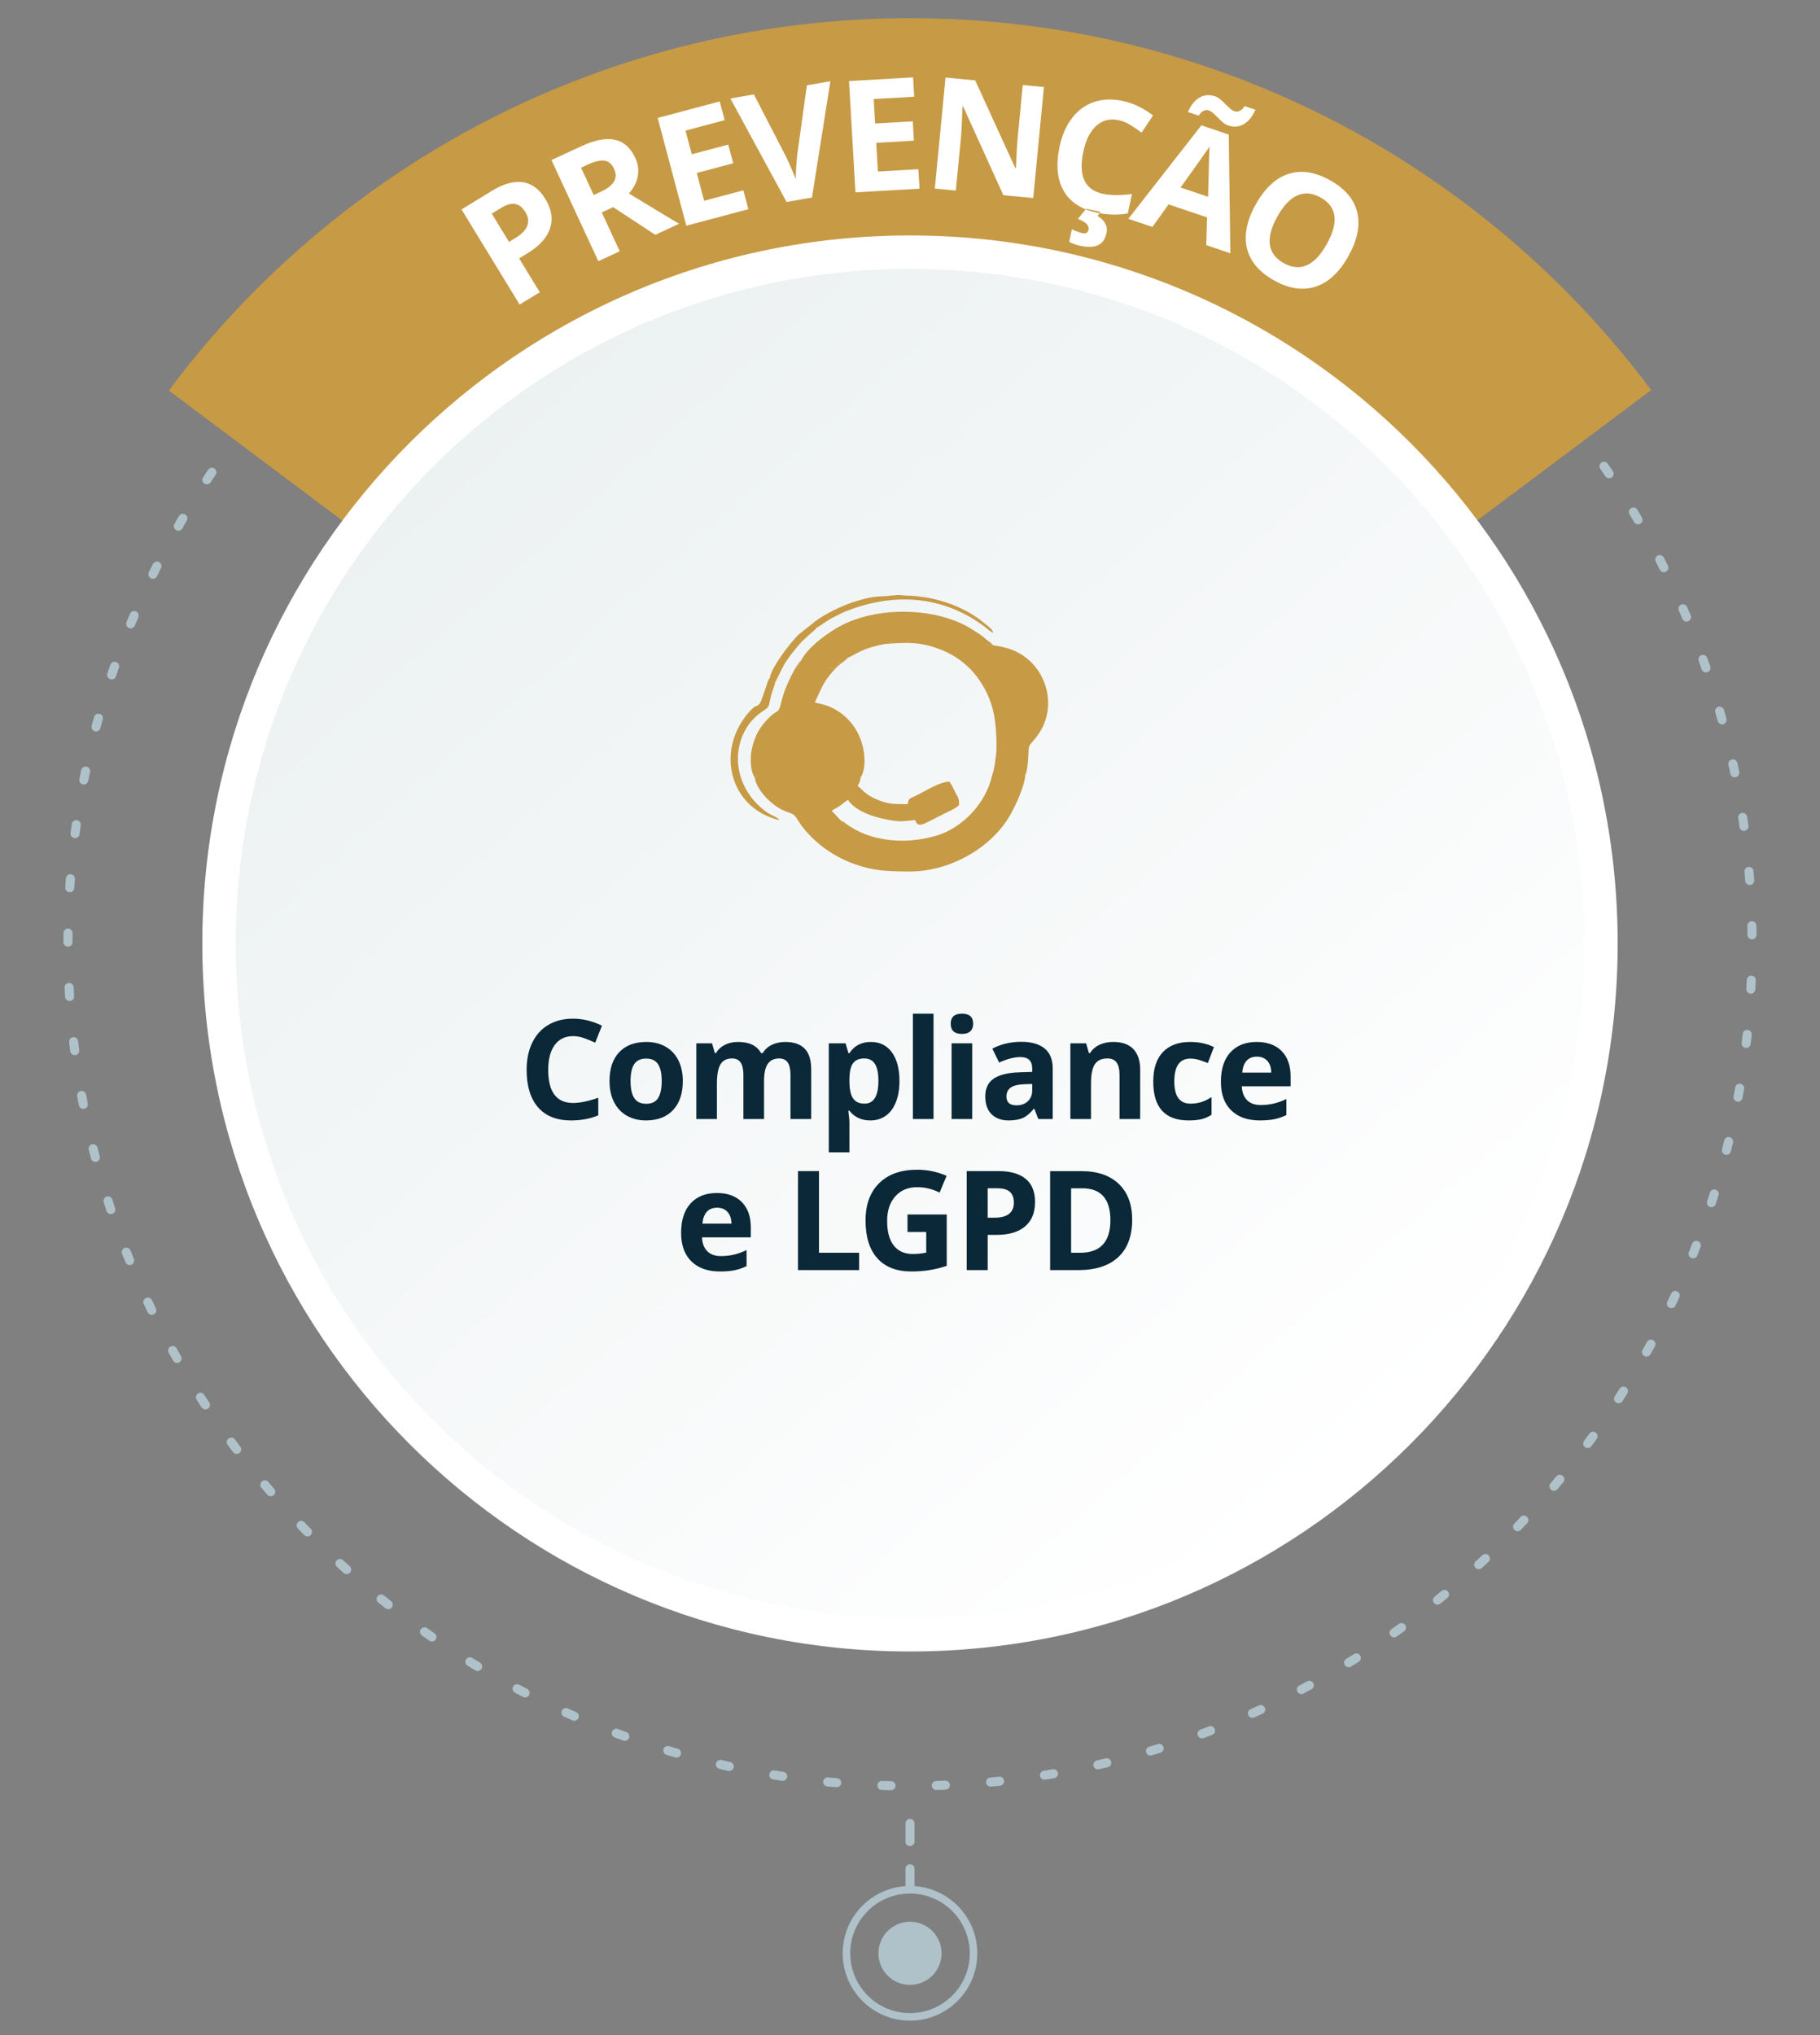
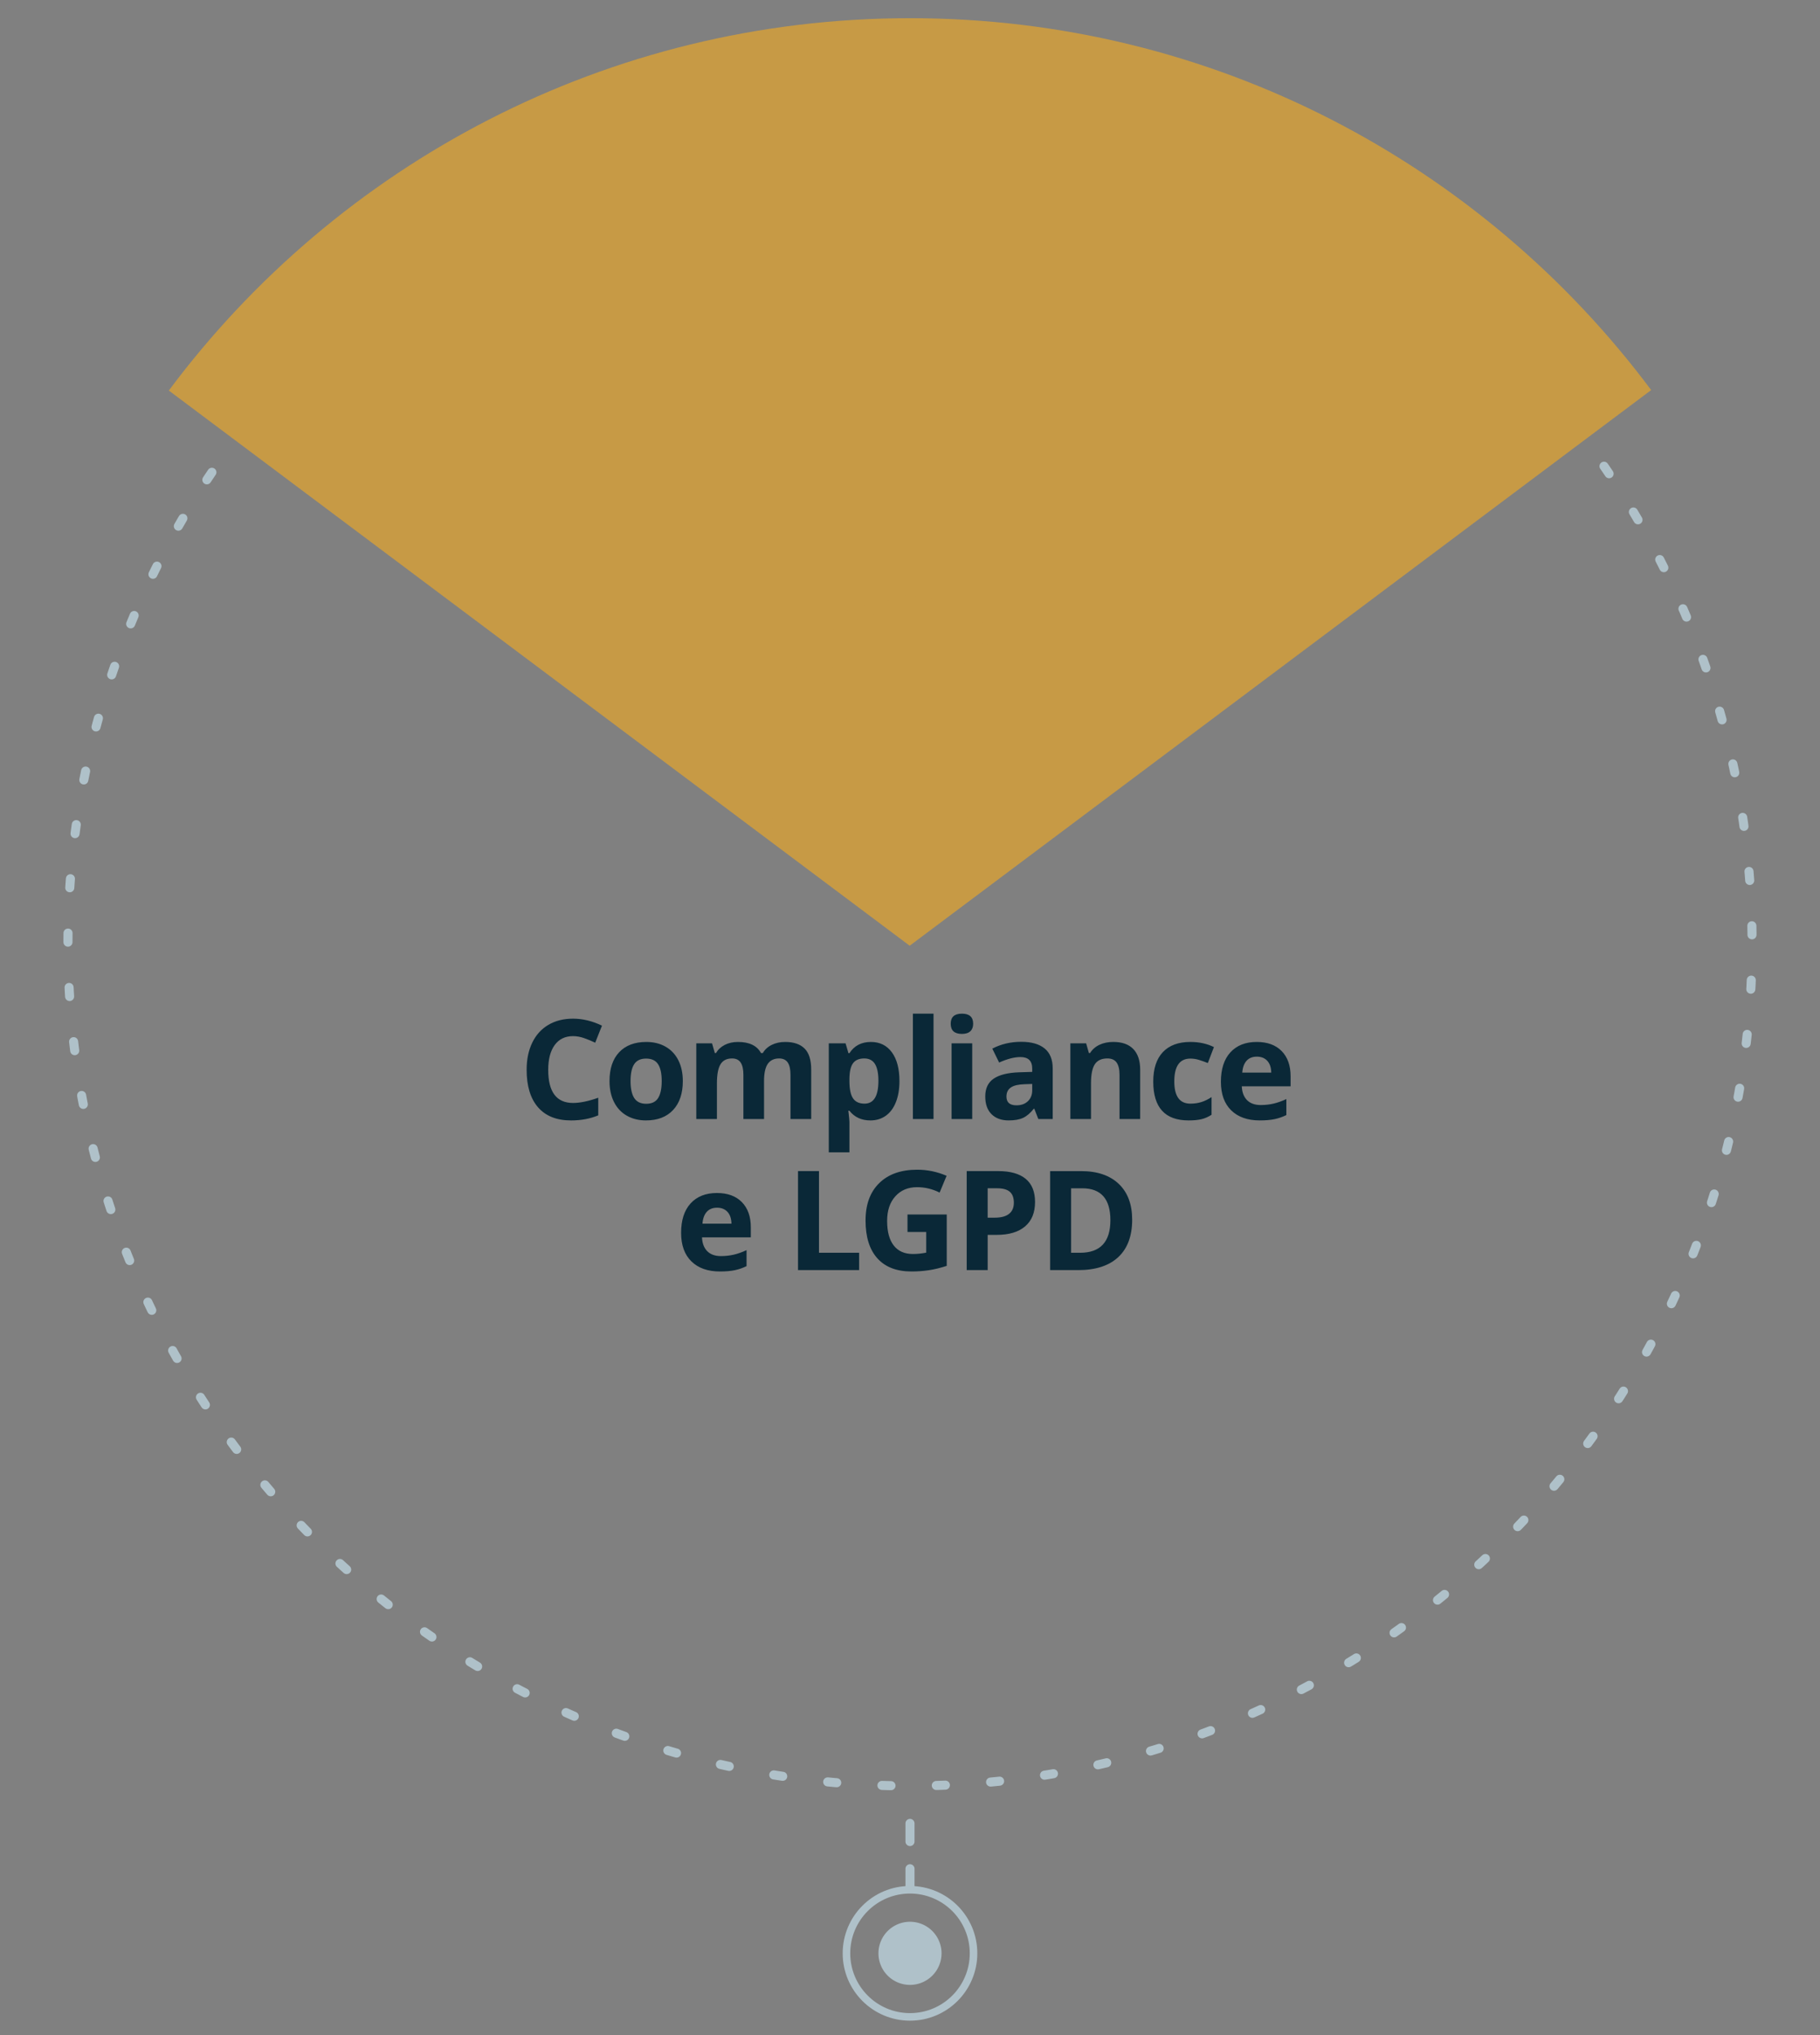
<svg xmlns="http://www.w3.org/2000/svg" xmlns:ns1="http://sodipodi.sourceforge.net/DTD/sodipodi-0.dtd" xmlns:ns2="http://www.inkscape.org/namespaces/inkscape" xmlns:xlink="http://www.w3.org/1999/xlink" version="1.1" width="240.945" height="269.291" id="svg45" viewBox="0 0 240.945 269.291" ns1:docname="bt-prevencao-p.cdr">
  <rect x="0" y="0" width="240.945" height="269.291" fill="#808080" stroke="none" />
  <defs id="defs49" />
  <ns1:namedview pagecolor="#ffffff" bordercolor="#666666" borderopacity="1" objecttolerance="10" gridtolerance="10" guidetolerance="10" ns2:pageopacity="0" ns2:pageshadow="2" ns2:window-width="640" ns2:window-height="480" id="namedview47" />
  <path d="m 120.472,13.969 c -0.198,0 -0.373,-0.096 -0.482,-0.243 -0.107,0.148 -0.281,0.245 -0.478,0.247 l -0.473,0.004 -0.715,0.011 -0.004,3e-4 c -0.331,0.008 -0.607,-0.253 -0.615,-0.585 -0.008,-0.331 0.253,-0.607 0.585,-0.615 l 0.012,-3e-4 0.722,-0.011 0.473,-0.004 c 0.2,-0.002 0.379,0.093 0.49,0.243 0.109,-0.15 0.286,-0.248 0.485,-0.248 l 0.725,0.003 0.479,0.004 c 0.331,0.002 0.598,0.272 0.596,0.604 -0.002,0.331 -0.272,0.598 -0.604,0.596 l -0.479,-0.004 z m -8.205,-0.903 c 0.33,-0.025 0.619,0.223 0.643,0.553 0.025,0.33 -0.223,0.619 -0.553,0.643 l -0.417,0.03 -0.703,0.056 -0.068,0.006 c -0.33,0.029 -0.621,-0.215 -0.65,-0.544 -0.029,-0.33 0.214,-0.621 0.544,-0.651 l 0.076,-0.006 0.711,-0.056 z m -7.197,0.754 c 0.328,-0.046 0.631,0.183 0.677,0.511 0.046,0.328 -0.183,0.631 -0.511,0.677 l -0.271,0.037 -0.69,0.099 -0.219,0.033 c -0.327,0.05 -0.634,-0.175 -0.684,-0.502 -0.05,-0.327 0.175,-0.634 0.502,-0.684 l 0.227,-0.034 0.698,-0.1 z m -7.133,1.216 c 0.325,-0.066 0.642,0.143 0.708,0.468 0.066,0.325 -0.143,0.642 -0.468,0.708 l -0.051,0.01 -0.676,0.14 -0.44,0.094 c -0.324,0.07 -0.643,-0.135 -0.714,-0.459 -0.07,-0.324 0.135,-0.643 0.459,-0.714 l 0.447,-0.096 0.683,-0.142 z m -7.042,1.678 c 0.319,-0.088 0.65,0.099 0.739,0.418 0.088,0.319 -0.099,0.65 -0.418,0.739 l -0.439,0.12 -0.659,0.184 -0.052,0.015 c -0.318,0.092 -0.651,-0.09 -0.744,-0.408 -0.092,-0.318 0.09,-0.651 0.408,-0.744 l 0.059,-0.017 0.666,-0.187 z m -6.914,2.131 c 0.313,-0.108 0.655,0.058 0.763,0.371 0.108,0.313 -0.058,0.655 -0.371,0.763 l -0.104,0.035 -0.641,0.224 -0.38,0.135 c -0.312,0.112 -0.656,-0.05 -0.767,-0.362 -0.112,-0.312 0.05,-0.656 0.362,-0.767 l 0.387,-0.138 0.648,-0.227 z m -6.764,2.578 c 0.305,-0.129 0.657,0.014 0.786,0.319 0.129,0.305 -0.014,0.657 -0.319,0.786 l -0.369,0.154 -0.621,0.265 -0.108,0.047 c -0.303,0.133 -0.657,-0.006 -0.79,-0.309 -0.133,-0.303 0.006,-0.657 0.309,-0.79 l 0.115,-0.05 0.628,-0.268 z m -6.583,3.01 c 0.296,-0.149 0.657,-0.03 0.806,0.266 0.149,0.296 0.03,0.657 -0.266,0.806 l -0.579,0.29 -0.489,0.249 c -0.295,0.151 -0.657,0.034 -0.808,-0.261 -0.151,-0.295 -0.034,-0.657 0.261,-0.808 l 0.496,-0.252 z m -6.37,3.43 c 0.286,-0.167 0.654,-0.07 0.82,0.216 0.167,0.286 0.07,0.654 -0.216,0.82 l -0.164,0.095 -0.577,0.339 -0.287,0.171 c -0.284,0.17 -0.653,0.078 -0.823,-0.206 -0.17,-0.284 -0.078,-0.653 0.206,-0.823 l 0.294,-0.175 0.583,-0.342 z m -6.138,3.835 c 0.274,-0.185 0.648,-0.113 0.833,0.161 0.185,0.274 0.113,0.648 -0.161,0.833 l -0.316,0.212 -0.552,0.375 -0.119,0.082 c -0.272,0.189 -0.646,0.121 -0.835,-0.151 -0.189,-0.272 -0.121,-0.646 0.151,-0.835 l 0.126,-0.086 0.557,-0.379 z m -5.878,4.223 c 0.262,-0.203 0.639,-0.156 0.842,0.106 0.203,0.262 0.156,0.639 -0.106,0.842 l -0.438,0.338 -0.507,0.396 c -0.261,0.205 -0.638,0.16 -0.842,-0.101 -0.205,-0.261 -0.16,-0.638 0.101,-0.843 l 0.512,-0.4 z m -5.592,4.59 c 0.249,-0.218 0.628,-0.193 0.846,0.056 0.218,0.249 0.193,0.628 -0.056,0.846 l -0.035,0.031 -0.499,0.44 -0.359,0.32 c -0.246,0.221 -0.626,0.201 -0.847,-0.046 -0.221,-0.246 -0.201,-0.626 0.046,-0.847 l 0.364,-0.325 0.504,-0.445 z m -5.288,4.941 c 0.234,-0.234 0.615,-0.234 0.849,0 0.234,0.234 0.234,0.615 0,0.849 l -0.144,0.143 -0.469,0.472 -0.228,0.232 c -0.231,0.237 -0.611,0.241 -0.848,0.01 -0.237,-0.231 -0.241,-0.611 -0.01,-0.848 l 0.232,-0.237 0.474,-0.477 z m -4.96,5.271 c 0.218,-0.249 0.598,-0.274 0.847,-0.056 0.249,0.218 0.274,0.598 0.056,0.847 l -0.238,0.27 -0.437,0.502 -0.11,0.127 c -0.215,0.252 -0.594,0.281 -0.846,0.066 -0.252,-0.215 -0.281,-0.594 -0.066,-0.846 l 0.114,-0.132 0.442,-0.507 z m -4.612,5.577 c 0.202,-0.263 0.579,-0.313 0.841,-0.111 0.263,0.202 0.313,0.579 0.111,0.841 l -0.319,0.414 -0.404,0.53 -0.002,0.003 c -0.198,0.265 -0.575,0.32 -0.84,0.121 -0.265,-0.198 -0.32,-0.575 -0.121,-0.84 l 0.007,-0.009 0.408,-0.535 z m -4.242,5.86 c 0.185,-0.274 0.559,-0.347 0.833,-0.161 0.274,0.185 0.347,0.559 0.161,0.833 l -0.014,0.021 -0.372,0.554 -0.276,0.416 c -0.182,0.277 -0.554,0.353 -0.831,0.171 -0.277,-0.182 -0.353,-0.554 -0.171,-0.831 l 0.28,-0.422 0.376,-0.56 z m -3.857,6.125 c 0.167,-0.286 0.534,-0.383 0.82,-0.216 0.286,0.167 0.383,0.534 0.216,0.82 l -0.11,0.188 -0.335,0.579 -0.152,0.265 c -0.163,0.288 -0.53,0.389 -0.818,0.226 -0.288,-0.163 -0.389,-0.53 -0.226,-0.818 l 0.155,-0.272 0.339,-0.586 z m -3.454,6.361 c 0.147,-0.296 0.508,-0.417 0.804,-0.27 0.296,0.147 0.417,0.508 0.27,0.804 l -0.194,0.389 -0.297,0.603 -0.037,0.077 c -0.144,0.298 -0.503,0.424 -0.801,0.28 -0.298,-0.144 -0.424,-0.503 -0.28,-0.801 l 0.041,-0.084 0.301,-0.609 z m -3.034,6.568 c 0.129,-0.305 0.481,-0.448 0.786,-0.319 0.305,0.129 0.448,0.481 0.319,0.786 l -0.003,0.006 -0.261,0.623 -0.195,0.472 c -0.125,0.306 -0.476,0.454 -0.782,0.328 -0.306,-0.125 -0.454,-0.476 -0.328,-0.782 l 0.198,-0.478 0.264,-0.629 z m -2.601,6.755 c 0.108,-0.313 0.45,-0.479 0.763,-0.371 0.313,0.108 0.479,0.45 0.371,0.763 l -0.098,0.28 -0.22,0.643 -0.069,0.205 c -0.104,0.314 -0.444,0.485 -0.758,0.381 -0.314,-0.104 -0.485,-0.444 -0.381,-0.758 l 0.071,-0.212 0.223,-0.65 z m -2.158,6.91 c 0.086,-0.32 0.416,-0.509 0.736,-0.422 0.32,0.086 0.509,0.416 0.422,0.736 l -0.169,0.617 -0.144,0.537 c -0.085,0.32 -0.413,0.511 -0.733,0.427 -0.32,-0.085 -0.511,-0.413 -0.427,-0.733 L 12.28,95.495 Z M 10.747,101.91 c 0.066,-0.325 0.384,-0.534 0.708,-0.468 0.325,0.066 0.534,0.384 0.468,0.708 l -0.072,0.347 -0.137,0.677 -0.028,0.144 c -0.062,0.326 -0.377,0.539 -0.702,0.477 -0.325,-0.062 -0.539,-0.377 -0.476,-0.702 l 0.03,-0.152 0.138,-0.685 z m -1.243,7.128 c 0.046,-0.328 0.349,-0.557 0.677,-0.511 0.328,0.046 0.557,0.349 0.511,0.677 l -0.019,0.132 -0.094,0.692 -0.047,0.358 c -0.042,0.329 -0.342,0.561 -0.671,0.52 -0.329,-0.042 -0.561,-0.342 -0.519,-0.671 l 0.048,-0.366 0.096,-0.699 z m -0.78,7.198 c 0.023,-0.33 0.31,-0.58 0.64,-0.557 0.33,0.023 0.58,0.31 0.557,0.64 l -0.051,0.697 -0.033,0.496 c -0.021,0.331 -0.306,0.582 -0.637,0.561 -0.331,-0.021 -0.582,-0.306 -0.561,-0.637 l 0.034,-0.504 z m -0.318,7.229 c 0.002,-0.331 0.272,-0.598 0.604,-0.596 0.331,0.002 0.598,0.272 0.596,0.604 l -0.006,0.653 -0.002,0.543 c 0,0.331 -0.269,0.6 -0.6,0.6 -0.331,0 -0.6,-0.269 -0.6,-0.6 l 0.002,-0.55 z m 0.143,7.234 c -0.019,-0.331 0.234,-0.614 0.565,-0.633 0.331,-0.019 0.614,0.234 0.633,0.565 l 0.034,0.626 0.034,0.568 c 0.021,0.331 -0.23,0.616 -0.561,0.637 -0.331,0.021 -0.616,-0.23 -0.637,-0.561 l -0.035,-0.576 z m 0.603,7.211 c -0.04,-0.329 0.195,-0.628 0.524,-0.668 0.329,-0.04 0.628,0.195 0.667,0.524 l 0.059,0.504 0.085,0.683 c 0.042,0.329 -0.191,0.629 -0.52,0.671 -0.329,0.042 -0.629,-0.191 -0.671,-0.52 l -0.086,-0.691 z m 1.067,7.157 c -0.06,-0.326 0.155,-0.639 0.48,-0.699 0.326,-0.06 0.639,0.155 0.699,0.48 l 0.055,0.303 0.128,0.681 0.037,0.189 c 0.064,0.325 -0.147,0.641 -0.472,0.705 -0.325,0.064 -0.641,-0.147 -0.705,-0.472 l -0.039,-0.196 -0.13,-0.687 z m 1.527,7.072 c -0.081,-0.321 0.115,-0.647 0.436,-0.728 0.321,-0.081 0.647,0.115 0.728,0.436 l 0.01,0.039 0.169,0.665 0.118,0.451 c 0.085,0.32 -0.107,0.649 -0.427,0.733 -0.32,0.085 -0.649,-0.107 -0.733,-0.427 l -0.119,-0.458 -0.171,-0.672 z m 1.985,6.961 c -0.102,-0.315 0.071,-0.654 0.386,-0.756 0.315,-0.102 0.654,0.07 0.756,0.386 l 0.122,0.381 0.212,0.647 0.035,0.105 c 0.106,0.314 -0.062,0.654 -0.376,0.761 -0.314,0.106 -0.655,-0.062 -0.761,-0.376 l -0.038,-0.113 -0.214,-0.654 z m 2.432,6.814 c -0.121,-0.308 0.03,-0.657 0.338,-0.778 0.308,-0.121 0.657,0.03 0.778,0.338 l 0.009,0.022 0.25,0.628 0.185,0.456 c 0.125,0.306 -0.022,0.657 -0.328,0.782 -0.306,0.125 -0.657,-0.022 -0.782,-0.328 l -0.188,-0.463 -0.253,-0.635 z m 2.872,6.645 c -0.142,-0.299 -0.014,-0.657 0.285,-0.799 0.299,-0.142 0.657,-0.014 0.799,0.285 l 0.122,0.259 0.29,0.607 0.102,0.211 c 0.146,0.297 0.022,0.657 -0.275,0.803 -0.297,0.146 -0.657,0.022 -0.803,-0.275 l -0.106,-0.218 -0.293,-0.613 z m 3.296,6.444 c -0.162,-0.289 -0.058,-0.655 0.231,-0.817 0.289,-0.162 0.655,-0.058 0.817,0.231 l 0.248,0.447 0.328,0.584 0.006,0.01 c 0.165,0.287 0.066,0.654 -0.221,0.819 -0.287,0.165 -0.654,0.066 -0.819,-0.221 l -0.009,-0.016 -0.332,-0.59 z m 3.704,6.215 c -0.179,-0.279 -0.098,-0.65 0.181,-0.829 0.279,-0.179 0.65,-0.098 0.829,0.181 l 0.02,0.032 0.362,0.561 0.267,0.408 c 0.182,0.277 0.105,0.649 -0.171,0.831 -0.277,0.182 -0.649,0.105 -0.831,-0.171 l -0.271,-0.414 -0.366,-0.567 z m 4.099,5.965 c -0.197,-0.267 -0.14,-0.642 0.126,-0.839 0.267,-0.197 0.642,-0.14 0.839,0.126 l 0.128,0.174 0.397,0.535 0.187,0.248 c 0.2,0.264 0.148,0.641 -0.116,0.841 -0.264,0.2 -0.641,0.148 -0.84,-0.116 l -0.191,-0.253 -0.402,-0.541 z m 4.474,5.689 c -0.214,-0.253 -0.182,-0.632 0.071,-0.846 0.253,-0.214 0.632,-0.182 0.846,0.071 l 0.245,0.292 0.431,0.507 0.095,0.11 c 0.217,0.25 0.19,0.629 -0.061,0.846 -0.25,0.217 -0.63,0.19 -0.846,-0.061 l -0.1,-0.116 -0.436,-0.512 z m 4.83,5.39 c -0.23,-0.238 -0.223,-0.618 0.015,-0.848 0.238,-0.23 0.618,-0.223 0.848,0.015 l 0.373,0.389 0.458,0.471 c 0.231,0.237 0.227,0.617 -0.01,0.848 -0.237,0.231 -0.617,0.227 -0.848,-0.01 l -0.463,-0.477 z m 5.163,5.067 c -0.244,-0.224 -0.26,-0.604 -0.035,-0.848 0.224,-0.244 0.604,-0.26 0.848,-0.035 l 0.019,0.018 0.491,0.449 0.372,0.336 c 0.246,0.221 0.267,0.601 0.046,0.847 -0.221,0.246 -0.601,0.267 -0.847,0.046 l -0.377,-0.341 -0.496,-0.454 z m 5.481,4.727 c -0.258,-0.207 -0.299,-0.586 -0.091,-0.844 0.207,-0.258 0.586,-0.299 0.844,-0.091 l 0.145,0.117 0.52,0.416 0.267,0.211 c 0.261,0.205 0.306,0.582 0.101,0.843 -0.205,0.261 -0.582,0.305 -0.843,0.101 l -0.273,-0.216 -0.525,-0.42 z m 5.773,4.365 c -0.271,-0.19 -0.337,-0.565 -0.146,-0.836 0.19,-0.271 0.565,-0.336 0.836,-0.146 l 0.29,0.205 0.547,0.382 0.14,0.096 c 0.273,0.187 0.343,0.561 0.157,0.834 -0.187,0.273 -0.561,0.343 -0.834,0.157 l -0.146,-0.101 -0.553,-0.386 z m 6.042,3.986 c -0.283,-0.172 -0.373,-0.541 -0.201,-0.824 0.172,-0.283 0.541,-0.373 0.824,-0.201 l 0.462,0.283 0.561,0.339 c 0.284,0.17 0.376,0.539 0.206,0.823 -0.17,0.284 -0.539,0.376 -0.823,0.206 l -0.567,-0.342 z m 6.283,3.586 c -0.293,-0.154 -0.405,-0.518 -0.251,-0.811 0.154,-0.293 0.518,-0.405 0.811,-0.251 l 0.067,0.036 0.594,0.311 0.396,0.204 c 0.295,0.151 0.411,0.513 0.261,0.808 -0.151,0.295 -0.513,0.411 -0.808,0.261 l -0.402,-0.208 -0.601,-0.315 z m 6.506,3.173 c -0.303,-0.134 -0.439,-0.489 -0.304,-0.792 0.134,-0.303 0.489,-0.439 0.792,-0.304 l 0.286,0.128 0.617,0.272 0.188,0.082 c 0.304,0.131 0.445,0.484 0.314,0.788 -0.131,0.304 -0.484,0.445 -0.788,0.314 l -0.194,-0.085 -0.624,-0.275 z m 6.698,2.744 c -0.311,-0.114 -0.471,-0.459 -0.357,-0.77 0.114,-0.311 0.459,-0.471 0.77,-0.357 l 0.554,0.205 0.569,0.206 c 0.312,0.112 0.474,0.456 0.362,0.767 -0.112,0.312 -0.456,0.474 -0.767,0.362 l -0.576,-0.209 z m 6.859,2.302 c -0.317,-0.094 -0.498,-0.429 -0.404,-0.746 0.094,-0.317 0.429,-0.498 0.746,-0.404 l 0.222,0.067 0.655,0.193 0.267,0.077 c 0.319,0.09 0.504,0.422 0.413,0.741 -0.09,0.319 -0.422,0.504 -0.741,0.413 l -0.274,-0.079 -0.662,-0.195 z m 6.999,1.852 c -0.323,-0.072 -0.526,-0.394 -0.454,-0.717 0.072,-0.323 0.393,-0.526 0.717,-0.454 l 0.6,0.137 0.567,0.125 c 0.324,0.07 0.529,0.39 0.459,0.714 -0.07,0.324 -0.39,0.529 -0.714,0.459 l -0.574,-0.127 z m 7.101,1.392 c -0.327,-0.052 -0.55,-0.36 -0.498,-0.687 0.052,-0.327 0.36,-0.55 0.687,-0.498 l 0.369,0.06 0.688,0.107 0.121,0.018 c 0.328,0.048 0.554,0.353 0.506,0.681 -0.048,0.328 -0.353,0.554 -0.681,0.506 l -0.129,-0.019 -0.695,-0.108 z m 7.176,0.931 c -0.33,-0.031 -0.572,-0.324 -0.541,-0.654 0.031,-0.33 0.324,-0.572 0.654,-0.541 l 0.204,0.02 0.701,0.064 0.283,0.024 c 0.33,0.027 0.576,0.317 0.548,0.647 -0.027,0.33 -0.317,0.576 -0.647,0.548 l -0.29,-0.025 -0.708,-0.065 z m 7.221,0.468 c -0.331,-0.011 -0.591,-0.287 -0.581,-0.619 0.011,-0.331 0.287,-0.591 0.619,-0.581 l 0.121,0.004 0.713,0.02 0.357,0.008 c 0.331,0.006 0.595,0.28 0.589,0.611 -0.006,0.331 -0.28,0.595 -0.611,0.589 l -0.365,-0.008 -0.72,-0.021 z m 7.236,0.007 c -0.331,0.01 -0.608,-0.249 -0.619,-0.581 -0.01,-0.331 0.249,-0.608 0.581,-0.619 l 0.111,-0.003 0.712,-0.025 0.369,-0.015 c 0.331,-0.014 0.611,0.242 0.626,0.573 0.014,0.331 -0.242,0.612 -0.573,0.626 l -0.377,0.016 -0.719,0.025 z m 7.222,-0.453 c -0.33,0.031 -0.623,-0.211 -0.654,-0.541 -0.031,-0.33 0.211,-0.623 0.541,-0.654 l 0.027,-0.002 0.699,-0.069 0.46,-0.048 c 0.329,-0.035 0.625,0.203 0.661,0.532 0.035,0.329 -0.203,0.625 -0.532,0.661 l -0.467,0.049 -0.707,0.07 z m 7.182,-0.916 c -0.327,0.054 -0.636,-0.167 -0.69,-0.494 -0.054,-0.327 0.167,-0.636 0.494,-0.69 l 0.55,-0.089 0.63,-0.107 c 0.327,-0.056 0.637,0.163 0.693,0.489 0.056,0.327 -0.163,0.637 -0.489,0.693 l -0.637,0.108 z m 7.103,-1.378 c -0.323,0.074 -0.645,-0.127 -0.719,-0.45 -0.074,-0.323 0.127,-0.645 0.45,-0.719 l 0.301,-0.069 0.67,-0.157 0.19,-0.046 c 0.322,-0.079 0.647,0.119 0.725,0.441 0.079,0.322 -0.119,0.647 -0.441,0.725 l -0.197,0.048 -0.677,0.158 z m 6.999,-1.836 c -0.318,0.094 -0.652,-0.086 -0.746,-0.404 -0.094,-0.318 0.086,-0.652 0.404,-0.746 h 3e-4 l 0.654,-0.197 0.487,-0.15 c 0.316,-0.098 0.653,0.078 0.751,0.395 0.098,0.316 -0.078,0.653 -0.395,0.751 l -0.494,0.152 -0.66,0.199 z m 6.867,-2.289 c -0.31,0.116 -0.656,-0.042 -0.772,-0.352 -0.116,-0.31 0.042,-0.656 0.352,-0.772 l 0.303,-0.112 0.634,-0.239 0.179,-0.069 c 0.309,-0.119 0.657,0.034 0.776,0.343 0.119,0.309 -0.034,0.657 -0.343,0.776 l -0.186,0.071 -0.641,0.242 z m 6.704,-2.73 c -0.302,0.136 -0.658,0.002 -0.794,-0.3 -0.136,-0.302 -0.002,-0.658 0.3,-0.794 l 0.544,-0.244 0.546,-0.249 c 0.301,-0.138 0.657,-0.006 0.796,0.295 0.138,0.301 0.006,0.657 -0.294,0.796 l -0.553,0.252 z m 6.509,-3.158 c -0.293,0.154 -0.656,0.042 -0.811,-0.251 -0.154,-0.293 -0.042,-0.656 0.251,-0.811 l 0.138,-0.072 0.592,-0.315 0.322,-0.174 c 0.291,-0.158 0.656,-0.05 0.814,0.241 0.158,0.291 0.05,0.656 -0.241,0.814 l -0.328,0.177 -0.599,0.318 z m 6.294,-3.575 c -0.282,0.174 -0.652,0.086 -0.825,-0.196 -0.174,-0.282 -0.086,-0.652 0.196,-0.826 l 0.31,-0.189 0.568,-0.352 0.137,-0.086 c 0.28,-0.177 0.651,-0.093 0.828,0.187 0.177,0.28 0.093,0.651 -0.186,0.828 l -0.142,0.09 -0.574,0.356 z m 6.05,-3.972 c -0.27,0.192 -0.645,0.128 -0.837,-0.141 -0.192,-0.27 -0.128,-0.645 0.141,-0.837 l 0.447,-0.316 0.528,-0.378 c 0.269,-0.194 0.644,-0.133 0.837,0.136 0.194,0.269 0.133,0.644 -0.136,0.837 l -0.534,0.382 z m 5.779,-4.351 c -0.258,0.207 -0.636,0.167 -0.844,-0.091 -0.207,-0.258 -0.167,-0.636 0.091,-0.844 l 0.036,-0.029 0.517,-0.419 0.372,-0.305 c 0.255,-0.211 0.634,-0.175 0.845,0.081 0.211,0.255 0.175,0.634 -0.081,0.845 l -0.377,0.309 -0.523,0.424 z m 5.49,-4.717 c -0.244,0.224 -0.624,0.208 -0.848,-0.035 -0.224,-0.244 -0.208,-0.624 0.035,-0.848 l 0.152,-0.139 0.488,-0.452 0.235,-0.22 c 0.241,-0.227 0.621,-0.216 0.848,0.025 0.227,0.241 0.216,0.621 -0.025,0.848 l -0.24,0.225 -0.493,0.457 z m 5.176,-5.059 c -0.228,0.24 -0.608,0.249 -0.848,0.02 -0.24,-0.229 -0.249,-0.608 -0.02,-0.848 l 0.25,-0.261 0.458,-0.483 0.113,-0.121 c 0.226,-0.242 0.606,-0.256 0.848,-0.03 0.242,0.226 0.256,0.605 0.03,0.848 l -0.118,0.127 -0.462,0.488 z m 4.841,-5.38 c -0.212,0.254 -0.591,0.288 -0.845,0.076 -0.254,-0.212 -0.288,-0.591 -0.076,-0.845 l 0.335,-0.398 0.425,-0.512 0.005,-0.006 c 0.209,-0.257 0.587,-0.295 0.844,-0.086 0.257,0.209 0.295,0.587 0.086,0.844 l -0.009,0.011 -0.43,0.518 z m 4.484,-5.677 c -0.197,0.266 -0.573,0.323 -0.839,0.126 -0.266,-0.197 -0.323,-0.573 -0.126,-0.839 l 0.01,-0.013 0.394,-0.537 0.3,-0.413 c 0.194,-0.269 0.569,-0.33 0.837,-0.136 0.269,0.194 0.33,0.569 0.136,0.837 l -0.304,0.419 -0.398,0.543 z m 4.111,-5.957 c -0.179,0.279 -0.55,0.36 -0.829,0.181 -0.279,-0.179 -0.36,-0.55 -0.181,-0.829 l 0.106,-0.164 0.359,-0.563 0.175,-0.279 c 0.175,-0.281 0.546,-0.367 0.827,-0.191 0.281,0.175 0.367,0.546 0.191,0.827 l -0.179,0.285 -0.363,0.57 z m 3.719,-6.21 c -0.16,0.29 -0.525,0.396 -0.815,0.236 -0.29,-0.16 -0.396,-0.525 -0.236,-0.815 l 0.192,-0.346 0.322,-0.588 0.061,-0.112 c 0.156,-0.292 0.52,-0.402 0.812,-0.246 0.292,0.156 0.402,0.52 0.246,0.812 l -0.064,0.118 -0.325,0.594 z m 3.309,-6.438 c -0.14,0.3 -0.497,0.43 -0.797,0.29 -0.3,-0.14 -0.43,-0.497 -0.29,-0.797 l 0.265,-0.564 0.241,-0.52 c 0.138,-0.301 0.495,-0.433 0.796,-0.294 0.301,0.138 0.433,0.495 0.294,0.796 l -0.244,0.526 z m 2.883,-6.636 c -0.121,0.308 -0.47,0.46 -0.778,0.338 -0.308,-0.121 -0.46,-0.47 -0.338,-0.778 l 0.077,-0.194 0.246,-0.63 0.11,-0.287 c 0.118,-0.31 0.464,-0.465 0.774,-0.348 0.31,0.118 0.465,0.464 0.348,0.774 l -0.113,0.294 -0.249,0.637 z m 2.448,-6.812 c -0.1,0.316 -0.438,0.49 -0.753,0.39 -0.316,-0.1 -0.49,-0.438 -0.39,-0.753 l 0.158,-0.492 0.204,-0.648 c 0.098,-0.316 0.435,-0.493 0.751,-0.395 0.316,0.098 0.493,0.435 0.395,0.751 l -0.206,0.655 z m 1.998,-6.954 c -0.081,0.321 -0.407,0.516 -0.728,0.436 -0.321,-0.081 -0.516,-0.407 -0.436,-0.728 l 0.047,-0.186 0.165,-0.666 0.074,-0.305 c 0.076,-0.322 0.4,-0.522 0.722,-0.445 0.322,0.077 0.522,0.4 0.445,0.722 l -0.075,0.313 -0.167,0.674 z m 1.543,-7.073 c -0.058,0.326 -0.37,0.543 -0.696,0.485 -0.326,-0.058 -0.543,-0.37 -0.485,-0.696 l 0.111,-0.611 0.1,-0.567 c 0.056,-0.327 0.366,-0.546 0.693,-0.489 0.327,0.056 0.546,0.366 0.489,0.693 l -0.101,0.574 z m 1.081,-7.155 c -0.037,0.329 -0.335,0.566 -0.664,0.528 -0.329,-0.037 -0.566,-0.335 -0.528,-0.664 l 0.05,-0.426 0.077,-0.697 0.006,-0.062 c 0.034,-0.33 0.328,-0.57 0.658,-0.536 0.33,0.034 0.57,0.328 0.536,0.658 l -0.008,0.069 -0.078,0.704 z m 0.618,-7.21 c -0.017,0.331 -0.299,0.586 -0.63,0.569 -0.331,-0.017 -0.586,-0.299 -0.569,-0.629 l 0.017,-0.318 0.034,-0.71 0.007,-0.164 c 0.013,-0.331 0.291,-0.589 0.623,-0.577 0.331,0.013 0.589,0.291 0.577,0.623 l -0.007,0.171 -0.034,0.717 z m 0.156,-7.235 c 0.004,0.331 -0.261,0.604 -0.592,0.608 -0.331,0.004 -0.604,-0.261 -0.608,-0.592 l -0.002,-0.299 -0.011,-0.715 -0.004,-0.178 c -0.008,-0.331 0.253,-0.607 0.585,-0.615 0.331,-0.008 0.607,0.253 0.615,0.585 l 0.004,0.186 0.011,0.722 z m -0.303,-7.229 c 0.025,0.33 -0.223,0.619 -0.553,0.643 -0.33,0.025 -0.619,-0.223 -0.643,-0.553 l -0.018,-0.243 -0.056,-0.703 -0.021,-0.242 c -0.029,-0.33 0.215,-0.621 0.544,-0.65 0.33,-0.029 0.621,0.214 0.651,0.544 l 0.021,0.25 0.056,0.711 z m -0.764,-7.196 c 0.046,0.328 -0.183,0.632 -0.511,0.677 -0.328,0.046 -0.631,-0.183 -0.677,-0.511 l -0.013,-0.098 -0.099,-0.69 -0.059,-0.392 c -0.05,-0.328 0.175,-0.634 0.502,-0.684 0.327,-0.05 0.634,0.175 0.684,0.502 l 0.06,0.399 0.1,0.698 z m -1.229,-7.135 c 0.068,0.324 -0.139,0.643 -0.463,0.711 -0.324,0.068 -0.643,-0.139 -0.711,-0.463 l -0.116,-0.56 -0.131,-0.61 c -0.07,-0.324 0.135,-0.643 0.459,-0.714 0.324,-0.07 0.643,0.135 0.714,0.459 l 0.133,0.617 z m -1.688,-7.036 c 0.088,0.319 -0.099,0.65 -0.418,0.739 -0.319,0.088 -0.65,-0.099 -0.739,-0.418 l -0.074,-0.27 -0.184,-0.658 -0.063,-0.219 c -0.092,-0.318 0.09,-0.651 0.408,-0.744 0.318,-0.092 0.651,0.09 0.744,0.408 l 0.065,0.227 0.187,0.665 z m -2.143,-6.914 c 0.11,0.312 -0.054,0.655 -0.367,0.765 -0.312,0.11 -0.655,-0.054 -0.765,-0.366 l -0.204,-0.584 -0.194,-0.544 c -0.112,-0.312 0.05,-0.656 0.362,-0.767 0.312,-0.112 0.656,0.05 0.767,0.362 l 0.196,0.551 z m -2.587,-6.757 c 0.129,0.305 -0.014,0.657 -0.319,0.786 -0.305,0.129 -0.657,-0.014 -0.786,-0.319 l -0.087,-0.208 -0.265,-0.621 -0.117,-0.268 c -0.133,-0.303 0.006,-0.657 0.309,-0.79 0.303,-0.133 0.657,0.006 0.79,0.309 l 0.119,0.274 0.268,0.628 z m -3.021,-6.578 c 0.149,0.296 0.03,0.657 -0.266,0.806 -0.296,0.149 -0.657,0.03 -0.806,-0.266 l -0.212,-0.423 -0.304,-0.599 -0.022,-0.043 c -0.153,-0.294 -0.038,-0.656 0.256,-0.809 0.294,-0.153 0.656,-0.038 0.809,0.256 l 0.025,0.049 0.308,0.606 z m -3.439,-6.365 c 0.167,0.286 0.07,0.654 -0.216,0.82 -0.286,0.167 -0.654,0.07 -0.82,-0.216 l -0.007,-0.013 -0.339,-0.577 -0.26,-0.437 c -0.17,-0.284 -0.078,-0.653 0.206,-0.823 0.284,-0.17 0.653,-0.078 0.823,0.206 l 0.264,0.443 0.342,0.583 z m -3.845,-6.132 c 0.185,0.274 0.113,0.648 -0.161,0.833 -0.274,0.185 -0.648,0.113 -0.833,-0.161 l -0.115,-0.171 -0.375,-0.552 -0.181,-0.263 c -0.189,-0.272 -0.121,-0.646 0.151,-0.835 0.272,-0.189 0.646,-0.121 0.835,0.151 l 0.185,0.269 0.379,0.558 z m -4.232,-5.871 c 0.203,0.262 0.156,0.639 -0.106,0.842 -0.262,0.203 -0.639,0.156 -0.842,-0.106 l -0.232,-0.3 -0.41,-0.525 -0.091,-0.115 c -0.206,-0.259 -0.163,-0.637 0.096,-0.843 0.259,-0.206 0.637,-0.163 0.843,0.096 l 0.096,0.121 0.414,0.531 z m -4.6,-5.587 c 0.22,0.248 0.197,0.627 -0.05,0.847 -0.248,0.22 -0.627,0.197 -0.847,-0.05 l -0.358,-0.406 -0.437,-0.489 c -0.221,-0.246 -0.201,-0.626 0.046,-0.847 0.246,-0.221 0.626,-0.201 0.847,0.046 l 0.441,0.494 z m -4.947,-5.278 c 0.234,0.234 0.234,0.615 0,0.849 -0.234,0.234 -0.615,0.234 -0.849,0 l -0.02,-0.02 -0.472,-0.469 -0.356,-0.35 c -0.237,-0.231 -0.241,-0.611 -0.01,-0.848 0.231,-0.237 0.612,-0.241 0.849,-0.01 l 0.361,0.354 0.477,0.474 z m -5.278,-4.952 c 0.249,0.218 0.274,0.598 0.056,0.846 -0.218,0.249 -0.598,0.274 -0.847,0.056 l -0.139,-0.123 -0.502,-0.437 -0.259,-0.223 c -0.252,-0.215 -0.281,-0.594 -0.066,-0.846 0.215,-0.252 0.594,-0.281 0.846,-0.066 l 0.265,0.228 0.507,0.442 z m -5.585,-4.604 c 0.263,0.202 0.313,0.579 0.111,0.841 -0.202,0.263 -0.579,0.313 -0.841,0.111 l -0.276,-0.213 -0.53,-0.404 -0.143,-0.107 c -0.265,-0.198 -0.319,-0.575 -0.121,-0.84 0.198,-0.265 0.575,-0.32 0.84,-0.121 l 0.148,0.112 0.536,0.408 z m -5.869,-4.235 c 0.276,0.184 0.35,0.556 0.166,0.832 -0.184,0.276 -0.556,0.35 -0.832,0.166 l -0.434,-0.291 -0.557,-0.369 -0.002,-0.001 c -0.278,-0.18 -0.357,-0.552 -0.176,-0.83 0.18,-0.278 0.552,-0.357 0.83,-0.176 l 0.008,0.005 0.562,0.373 z m -6.127,-3.846 c 0.286,0.167 0.383,0.534 0.216,0.82 -0.167,0.286 -0.534,0.383 -0.82,0.216 l -0.037,-0.022 -0.579,-0.335 -0.417,-0.238 c -0.288,-0.163 -0.389,-0.53 -0.226,-0.818 0.163,-0.288 0.53,-0.389 0.818,-0.226 l 0.423,0.241 0.586,0.339 z m -6.366,-3.444 c 0.296,0.147 0.417,0.508 0.27,0.804 -0.147,0.296 -0.508,0.417 -0.804,0.27 l -0.233,-0.117 -0.603,-0.297 -0.234,-0.114 c -0.298,-0.144 -0.424,-0.503 -0.28,-0.801 0.144,-0.298 0.502,-0.424 0.801,-0.28 l 0.241,0.117 0.609,0.301 z m -6.576,-3.025 c 0.306,0.127 0.451,0.478 0.324,0.784 -0.127,0.306 -0.478,0.451 -0.784,0.324 l -0.471,-0.198 -0.625,-0.257 -0.006,-0.002 c -0.307,-0.123 -0.456,-0.473 -0.333,-0.78 0.123,-0.307 0.473,-0.456 0.78,-0.333 l 0.012,0.005 0.632,0.26 z m -6.755,-2.59 c 0.313,0.108 0.479,0.45 0.371,0.763 -0.108,0.313 -0.45,0.479 -0.763,0.371 l -0.116,-0.04 -0.643,-0.22 -0.37,-0.124 c -0.314,-0.104 -0.485,-0.444 -0.381,-0.758 0.104,-0.314 0.444,-0.485 0.758,-0.381 l 0.378,0.127 0.65,0.222 z M 150.27,16.773 c 0.32,0.086 0.509,0.416 0.422,0.736 -0.086,0.32 -0.416,0.509 -0.736,0.422 l -0.449,-0.123 -0.662,-0.177 -0.04,-0.011 c -0.321,-0.083 -0.514,-0.41 -0.432,-0.731 0.083,-0.321 0.41,-0.514 0.731,-0.432 l 0.048,0.013 0.669,0.179 z m -7.035,-1.691 c 0.325,0.066 0.534,0.384 0.468,0.708 -0.066,0.325 -0.384,0.534 -0.708,0.468 l -0.176,-0.036 -0.677,-0.137 -0.316,-0.061 c -0.326,-0.062 -0.539,-0.377 -0.476,-0.702 0.062,-0.325 0.377,-0.539 0.702,-0.476 l 0.323,0.063 0.685,0.138 z m -7.134,-1.232 c 0.328,0.044 0.559,0.346 0.515,0.674 -0.044,0.328 -0.346,0.559 -0.674,0.515 l -0.655,-0.089 -0.531,-0.069 c -0.329,-0.042 -0.561,-0.343 -0.52,-0.671 0.042,-0.329 0.342,-0.561 0.671,-0.52 l 0.538,0.07 z m -7.195,-0.768 c 0.33,0.023 0.58,0.31 0.557,0.64 -0.023,0.33 -0.31,0.58 -0.64,0.557 l -0.523,-0.038 -0.671,-0.045 c -0.331,-0.021 -0.582,-0.306 -0.561,-0.637 0.021,-0.331 0.306,-0.582 0.637,-0.561 l 0.678,0.045 z" style="fill:#afc1c9;fill-rule:evenodd" id="path2" />
  <path d="m 120.495,2.407 c 40.152,0 75.786,19.338 98.1,49.209 L 120.431,125.143 22.35,51.678 C 44.66,21.772 80.316,2.407 120.495,2.407 Z" style="fill:#c79a45;fill-rule:evenodd" id="path4" />
  <g id="Layer1000">
    <defs id="defs12">
      <linearGradient id="grad1">
        <stop offset="0%" stop-color="#ecf1f2" stop-opacity="1" id="stop6" />
        <stop offset="100%" stop-color="#ffffff" stop-opacity="1" id="stop8" />
      </linearGradient>
      <linearGradient xlink:href="#grad1" id="grad2" x1="0" y1="0" x2="0" y2="1" gradientTransform="rotate(-41,0.5,0.5)" gradientUnits="objectBoundingBox" />
    </defs>
-     <path d="m 120.472,32.803 a 92.041,92.041 0 0 1 92.041,92.041 92.041,92.041 0 1 1 -92.041,-92.041 z" style="fill:url(#grad2)" id="path14" />
-     <path d="m 120.472,31.156 c 25.871,0 49.293,10.486 66.246,27.441 16.954,16.954 27.441,40.376 27.441,66.247 0,25.871 -10.486,49.293 -27.441,66.246 -16.954,16.954 -40.376,27.441 -66.246,27.441 -25.871,0 -49.293,-10.486 -66.247,-27.441 -16.954,-16.954 -27.441,-40.376 -27.441,-66.246 0,-25.871 10.486,-49.293 27.441,-66.247 16.954,-16.954 40.376,-27.441 66.247,-27.441 z m 63.12,30.567 C 167.439,45.57 145.122,35.578 120.472,35.578 c -24.65,0 -46.967,9.992 -63.12,26.145 -16.154,16.154 -26.145,38.47 -26.145,63.12 0,24.65 9.992,46.967 26.145,63.12 16.153,16.154 38.47,26.145 63.12,26.145 24.65,0 46.967,-9.992 63.12,-26.145 16.154,-16.153 26.145,-38.47 26.145,-63.12 0,-24.65 -9.992,-46.967 -26.145,-63.12 z" style="fill:#ffffff;fill-rule:evenodd" id="path16" />
  </g>
-   <path d="m 67.389,32.006 0.879,-0.537 c 0.823,-0.503 1.338,-1.04 1.544,-1.614 0.211,-0.573 0.124,-1.17 -0.255,-1.79 -0.383,-0.626 -0.835,-0.984 -1.359,-1.075 -0.523,-0.088 -1.149,0.089 -1.881,0.536 l -1.214,0.742 z m 4.806,-5.683 c 0.828,1.355 1.039,2.651 0.631,3.886 -0.408,1.234 -1.394,2.329 -2.954,3.283 l -1.146,0.7 2.737,4.479 -2.668,1.631 -7.696,-12.589 4.021,-2.458 c 1.528,-0.934 2.89,-1.314 4.087,-1.146 1.196,0.173 2.193,0.912 2.989,2.214 z m 6.405,-0.516 0.916,-0.424 c 0.897,-0.415 1.49,-0.872 1.776,-1.369 0.29,-0.496 0.284,-1.066 -0.013,-1.706 -0.294,-0.634 -0.723,-0.986 -1.282,-1.054 -0.562,-0.066 -1.299,0.112 -2.215,0.537 l -0.859,0.398 z m 1.068,2.306 2.381,5.138 -2.837,1.315 -6.204,-13.388 3.9,-1.807 c 1.819,-0.843 3.316,-1.134 4.495,-0.875 1.181,0.257 2.082,1.062 2.706,2.409 0.365,0.787 0.474,1.587 0.325,2.404 -0.147,0.812 -0.536,1.578 -1.169,2.292 3.407,2.076 5.622,3.415 6.638,4.011 l -3.15,1.46 -5.575,-3.658 z m 19.405,-0.429 -8.211,2.185 -3.793,-14.26 8.211,-2.184 0.659,2.477 -5.189,1.38 0.834,3.135 4.827,-1.284 0.659,2.477 -4.827,1.284 0.977,3.674 5.189,-1.38 z m 7.746,-16.396 3.112,-0.537 -2.434,15.393 -3.364,0.58 -7.44,-13.69 3.112,-0.537 4.228,8.18 c 0.241,0.486 0.499,1.053 0.779,1.704 0.281,0.654 0.464,1.109 0.55,1.366 -0.034,-0.624 0.03,-1.732 0.191,-3.332 z m 14.914,13.68 -8.483,0.491 -0.852,-14.731 8.483,-0.491 0.148,2.558 -5.361,0.31 0.188,3.239 4.986,-0.288 0.148,2.559 -4.986,0.288 0.219,3.796 5.361,-0.31 z m 15.052,1.238 -3.956,-0.382 -5.318,-11.728 -0.089,-0.009 c -0.063,1.977 -0.133,3.382 -0.214,4.219 l -0.667,6.911 -2.784,-0.269 1.418,-14.687 3.929,0.379 5.315,11.617 0.072,0.007 c 0.082,-1.919 0.164,-3.275 0.24,-4.063 l 0.671,-6.953 2.801,0.271 z m 11.315,-10.3 c -1.152,-0.246 -2.133,-0.006 -2.952,0.725 -0.815,0.731 -1.389,1.869 -1.72,3.415 -0.688,3.216 0.173,5.084 2.587,5.601 1.01,0.216 2.294,0.227 3.841,0.026 l -0.549,2.566 c -1.288,0.242 -2.664,0.205 -4.123,-0.107 -2.098,-0.449 -3.565,-1.429 -4.404,-2.94 -0.839,-1.511 -1.003,-3.459 -0.493,-5.84 0.321,-1.499 0.875,-2.754 1.661,-3.766 0.787,-1.011 1.757,-1.709 2.906,-2.094 1.153,-0.384 2.416,-0.427 3.79,-0.133 1.401,0.3 2.733,0.941 4.003,1.92 l -1.519,2.274 c -0.484,-0.371 -0.978,-0.709 -1.483,-1.018 -0.504,-0.309 -1.019,-0.518 -1.545,-0.63 z m -1.599,14.878 c -0.179,0.839 -0.555,1.392 -1.133,1.66 -0.575,0.268 -1.384,0.292 -2.424,0.069 -0.512,-0.11 -0.979,-0.283 -1.398,-0.514 l 0.355,-1.661 c 0.169,0.086 0.398,0.184 0.688,0.292 0.289,0.111 0.517,0.184 0.679,0.219 0.475,0.102 0.755,-0.053 0.842,-0.461 0.116,-0.542 -0.354,-1.016 -1.41,-1.415 l 1.092,-1.351 1.907,0.408 -0.396,0.549 c 0.452,0.262 0.79,0.588 1.005,0.983 0.219,0.392 0.283,0.8 0.193,1.221 z m 13.193,1.653 0.109,-3.671 -5.098,-1.721 -2.135,2.987 -3.195,-1.078 9.673,-12.373 3.623,1.223 0.215,15.711 z m 0.24,-6.397 c 0.081,-3.331 0.128,-5.217 0.144,-5.651 0.016,-0.434 0.037,-0.776 0.065,-1.021 -0.487,0.744 -1.772,2.557 -3.851,5.443 z m 0.068,-11.435 c -0.199,-0.067 -0.417,-0.046 -0.653,0.063 -0.239,0.105 -0.46,0.318 -0.658,0.636 l -1.423,-0.48 c 0.38,-0.901 0.889,-1.536 1.52,-1.908 0.633,-0.368 1.325,-0.425 2.075,-0.172 0.264,0.089 0.501,0.227 0.717,0.417 0.214,0.192 0.428,0.392 0.63,0.598 0.203,0.207 0.406,0.402 0.607,0.583 0.2,0.184 0.418,0.312 0.647,0.389 0.196,0.066 0.416,0.05 0.652,-0.057 0.239,-0.104 0.456,-0.315 0.657,-0.632 l 1.423,0.48 c -0.38,0.9 -0.892,1.534 -1.53,1.905 -0.639,0.366 -1.328,0.424 -2.069,0.174 -0.261,-0.088 -0.498,-0.226 -0.714,-0.415 -0.218,-0.194 -0.428,-0.392 -0.63,-0.598 -0.203,-0.206 -0.405,-0.406 -0.604,-0.589 -0.2,-0.184 -0.417,-0.315 -0.646,-0.393 z m 18.501,19.305 c -1.197,2.132 -2.642,3.474 -4.341,4.025 -1.7,0.551 -3.534,0.272 -5.504,-0.834 -1.971,-1.106 -3.164,-2.527 -3.579,-4.264 -0.415,-1.738 -0.018,-3.676 1.183,-5.817 1.202,-2.142 2.649,-3.482 4.343,-4.016 1.691,-0.536 3.527,-0.248 5.504,0.862 1.976,1.109 3.171,2.526 3.577,4.251 0.41,1.727 0.013,3.657 -1.185,5.793 z m -9.389,-5.27 c -0.808,1.439 -1.141,2.674 -1.007,3.709 0.139,1.033 0.752,1.856 1.836,2.464 2.177,1.222 4.077,0.385 5.7,-2.508 1.627,-2.898 1.359,-4.953 -0.807,-6.168 -1.087,-0.61 -2.11,-0.702 -3.073,-0.283 -0.959,0.422 -1.844,1.351 -2.65,2.786 z" style="fill:#ffffff;fill-rule:evenodd" id="path19" />
  <path d="m 106.025,87.438 c -0.583,0.445 -1.653,2.706 -2.017,3.637 -0.297,0.759 -0.464,1.37 -0.659,2.171 -0.276,1.135 -0.577,0.793 -1.318,1.512 -1.148,1.114 -1.745,1.917 -2.246,3.414 -0.426,1.272 -0.578,2.882 -0.113,4.259 l 0.282,0.575 c -0.052,-0.624 -0.048,-0.14 0.134,-0.333 l 12.166,-3e-4 c 0.494,-0.002 1.319,-0.136 1.688,0.191 0.96,-1.303 0.876,-6.263 -2.988,-8.749 -1.059,-0.682 -1.722,-0.84 -3.086,-1.158 l 0.801,-1.746 c 0.311,-0.628 0.548,-1.053 0.955,-1.592 1.456,-1.93 2.154,-1.95 2.629,-2.59 -1.894,1.092 -1.073,1.444 -2.681,1.436 -1.365,-0.006 -2.728,-0.008 -4.123,-0.026 z" style="fill:#c79a45;fill-rule:evenodd" id="path21" />
-   <path d="m 99.956,103.007 c 0.051,0.82 1.017,2.092 1.511,2.585 2.117,2.113 3.165,1.733 3.744,2.34 0.228,0.239 0.607,0.923 0.859,1.263 1.724,2.327 4.259,4.162 7.136,5.174 2.362,0.831 4.153,0.951 7.281,0.951 -0.514,-0.497 -0.492,-1.55 -1.202,-1.982 -0.879,-0.534 -1.662,-0.782 -2.474,-1.302 -1.152,-0.739 -4.851,-2.53 -5.415,-3.358 l -0.135,-0.151 -0.134,-0.149 -0.134,-0.154 -0.125,-0.121 -0.764,-0.821 c 1.491,-0.831 1.072,-0.721 2.151,-1.444 1.165,1.74 4.03,2.468 6.139,2.774 1.171,0.17 1.87,-0.065 2.773,-0.085 0.198,0.741 0.693,0.704 1.373,0.388 0.529,-0.246 0.963,-0.495 1.503,-0.766 0.553,-0.277 0.996,-0.5 1.509,-0.755 0.243,-0.121 0.488,-0.223 0.754,-0.377 0.378,-0.218 0.348,-0.263 0.66,-0.472 0,-0.96 -0.131,-0.984 -0.471,-1.652 -0.299,-0.589 -0.468,-0.963 -0.802,-1.462 -1.274,0 -3.268,1.299 -4.481,1.886 -0.63,0.305 -0.968,0.262 -1.036,1.086 -1.954,0 -2.551,0.01 -3.965,-0.562 -1.817,-0.735 -1.949,-1.351 -2.684,-1.844 0.204,-0.386 0.386,-0.604 0.415,-1.132 -0.369,-0.328 -1.194,-2.184 -1.688,-2.182 l -5.701,0.111 -6.465,1.88 c -0.182,0.193 -0.186,-0.291 -0.134,0.333 z" style="fill:#c79a45;fill-rule:evenodd" id="path23" />
  <path d="m 117.698,85.174 c 2.666,-0.181 4.284,-0.229 7.008,0.847 1.802,0.712 3.485,2.007 4.588,3.477 2.262,3.014 2.634,5.78 2.63,9.55 -8e-4,0.773 -0.339,3.076 -0.571,3.507 l 2.366,0.684 2.019,-0.68 c 0.294,-0.557 0.39,-2.191 0.421,-3.094 0.024,-0.688 0.111,-0.852 0.459,-1.239 0.319,-0.355 0.556,-0.649 0.819,-1.02 2.824,-3.989 0.924,-9.767 -3.8,-11.345 -0.488,-0.163 -0.943,-0.273 -1.481,-0.359 -1.145,-0.182 -0.467,-0.121 -1.217,-0.612 l 0.412,0.459 c -2.506,-0.361 -2.83,-0.906 -6.646,-1.142 -1.282,-0.079 -5.875,0.177 -7.006,0.967 z" style="fill:#c79a45;fill-rule:evenodd" id="path25" />
  <path d="m 111.396,108.678 c 0.015,-0.199 0.063,-0.151 -0.135,-0.151 l -0.134,-0.149 -0.134,-0.154 -0.125,-0.121 0.125,0.121 0.134,0.154 0.134,0.149 0.135,0.151 c 0.565,0.828 3.157,2.877 4.309,3.616 0.812,0.52 1.522,1.026 2.4,1.56 0.71,0.432 1.868,0.969 2.382,1.466 5.17,0 10.802,-3.056 13.318,-7.596 0.659,-1.189 1.811,-3.588 1.934,-5.164 l -4.385,-0.004 c -0.779,3.652 -3.905,7.056 -7.525,8.066 -2.106,0.588 -4.435,0.85 -6.986,0.393 -1.838,-0.329 -3.357,-0.947 -4.805,-1.986 -0.405,-0.29 -0.142,-0.239 -0.642,-0.351 z" style="fill:#c79a45;fill-rule:evenodd" id="path27" />
  <path d="m 106.025,87.438 -0.573,1.002 c 0.9,0.011 0.995,1.049 1.878,1.052 0.485,0.002 1.762,-1.028 2.246,-1.026 1.608,0.007 0.787,-0.344 2.681,-1.436 0.372,-0.121 0.806,-0.422 1.224,-0.631 0.453,-0.227 0.788,-0.37 1.278,-0.561 0.598,-0.234 2.208,-0.664 2.94,-0.664 1.131,-0.789 6.121,-0.65 7.403,-0.57 3.816,0.236 3.744,0.385 6.25,0.746 l -0.412,-0.459 c -0.43,-0.275 -0.661,-0.581 -1.198,-0.935 -1.605,-1.059 -2.477,-1.588 -4.453,-2.197 -4.44,-1.369 -10.495,-1.082 -14.618,1.405 -1.733,1.046 -3.676,2.526 -4.646,4.274 z" style="fill:#c79a45;fill-rule:evenodd" id="path29" />
  <path d="m 102.635,90.269 c -0.142,-0.218 -0.035,-0.775 -0.159,-0.86 -0.083,-0.056 -0.361,0.343 -0.547,0.292 -0.211,0.245 -0.169,0.186 -0.307,0.544 -0.076,0.197 -0.173,0.539 -0.242,0.748 -1.192,3.627 -0.694,1.401 -2.383,3.42 -4.303,5.145 -2.295,12.599 4.204,14.114 -0.383,-0.522 -1.017,-0.477 -2.144,-1.393 -4.817,-3.915 -4.113,-10.395 -0.091,-13.016 1.134,-0.739 0.68,-0.663 1.227,-2.453 0.154,-0.503 0.324,-0.882 0.442,-1.396 z" style="fill:#c79a45;fill-rule:evenodd" id="path31" />
  <path d="m 107.602,82.484 c 0.072,0.238 -0.584,1.099 -0.542,1.14 0.057,0.056 0.825,-0.745 1.094,-0.595 0.528,-0.233 1.301,-0.94 2.356,-1.436 0.544,-0.256 0.9,-0.472 1.341,-0.65 6.362,-2.581 12.972,-2.185 18.495,1.984 0.478,0.36 0.614,0.546 1.151,0.83 -0.137,-0.513 -0.505,-0.76 -0.908,-1.073 -0.448,-0.348 -0.747,-0.622 -1.192,-0.93 -2.591,-1.794 -5.894,-2.849 -9.362,-2.947 -0.956,-0.027 -0.756,-0.137 -1.711,-0.027 -2.364,0.272 -2.286,-0.085 -5.344,0.888 -1.48,0.471 -3.771,1.573 -5.077,2.562 z" style="fill:#c79a45;fill-rule:evenodd" id="path33" />
  <path d="m 101.929,89.701 c 0.466,0.127 0.469,0.205 0.706,0.568 l 0.244,-0.465 c 0.667,-1.405 1.06,-2.245 2.119,-3.542 1.391,-1.703 0.869,-1.083 2.272,-2.397 0.288,-0.27 0.715,-0.582 0.883,-0.836 -0.468,-0.261 -0.383,0.014 -0.552,-0.545 l -1.747,1.38 c -1.172,1.034 -3.821,4.582 -3.925,5.837 z" style="fill:#c79a45;fill-rule:evenodd" id="path35" />
  <path d="m 75.863,137.106 c -1.046,0 -1.853,0.391 -2.428,1.177 -0.572,0.786 -0.859,1.881 -0.859,3.284 0,2.92 1.095,4.382 3.287,4.382 0.917,0 2.034,-0.229 3.339,-0.691 v 2.33 c -1.073,0.45 -2.275,0.673 -3.599,0.673 -1.905,0 -3.361,-0.578 -4.37,-1.734 -1.009,-1.156 -1.513,-2.816 -1.513,-4.978 0,-1.361 0.247,-2.553 0.743,-3.578 0.495,-1.024 1.208,-1.81 2.134,-2.357 0.93,-0.547 2.018,-0.82 3.266,-0.82 1.272,0 2.547,0.309 3.831,0.923 l -0.896,2.257 c -0.489,-0.232 -0.982,-0.434 -1.477,-0.608 -0.495,-0.174 -0.982,-0.26 -1.459,-0.26 z m 7.614,5.944 c 0,0.991 0.162,1.74 0.486,2.247 0.327,0.508 0.856,0.761 1.59,0.761 0.728,0 1.251,-0.251 1.572,-0.755 0.318,-0.505 0.477,-1.257 0.477,-2.254 0,-0.991 -0.159,-1.734 -0.483,-2.229 -0.321,-0.495 -0.85,-0.743 -1.584,-0.743 -0.728,0 -1.254,0.248 -1.575,0.74 -0.324,0.492 -0.483,1.235 -0.483,2.232 z m 6.92,0.006 c 0,1.63 -0.428,2.905 -1.287,3.825 -0.859,0.92 -2.058,1.379 -3.593,1.379 -0.96,0 -1.807,-0.211 -2.544,-0.633 -0.734,-0.419 -1.296,-1.024 -1.691,-1.813 -0.394,-0.789 -0.59,-1.709 -0.59,-2.758 0,-1.639 0.425,-2.911 1.278,-3.819 0.856,-0.908 2.055,-1.361 3.602,-1.361 0.96,0 1.807,0.208 2.544,0.627 0.734,0.419 1.297,1.018 1.691,1.801 0.395,0.783 0.59,1.7 0.59,2.752 z m 10.754,5.021 h -2.734 v -5.85 c 0,-0.722 -0.122,-1.266 -0.364,-1.627 -0.242,-0.361 -0.621,-0.541 -1.141,-0.541 -0.7,0 -1.208,0.257 -1.523,0.77 -0.318,0.514 -0.477,1.358 -0.477,2.535 v 4.712 h -2.731 v -10.017 h 2.085 l 0.367,1.284 h 0.153 c 0.269,-0.459 0.657,-0.82 1.165,-1.079 0.507,-0.26 1.092,-0.388 1.749,-0.388 1.498,0 2.514,0.489 3.046,1.468 h 0.241 c 0.269,-0.465 0.664,-0.826 1.187,-1.083 0.523,-0.257 1.113,-0.385 1.77,-0.385 1.134,0 1.994,0.291 2.575,0.875 0.584,0.581 0.875,1.514 0.875,2.798 v 6.529 h -2.743 v -5.85 c 0,-0.722 -0.119,-1.266 -0.361,-1.627 -0.245,-0.361 -0.624,-0.541 -1.143,-0.541 -0.669,0 -1.168,0.238 -1.502,0.715 -0.33,0.48 -0.495,1.238 -0.495,2.275 z m 14.072,0.183 c -1.177,0 -2.1,-0.428 -2.77,-1.281 h -0.141 c 0.095,0.835 0.141,1.318 0.141,1.45 v 4.051 h -2.731 v -14.421 h 2.22 l 0.385,1.303 h 0.125 c 0.642,-0.991 1.587,-1.486 2.844,-1.486 1.18,0 2.107,0.456 2.776,1.37 0.669,0.914 1.003,2.183 1.003,3.81 0,1.067 -0.156,1.997 -0.471,2.786 -0.312,0.789 -0.758,1.388 -1.339,1.801 -0.578,0.413 -1.26,0.618 -2.043,0.618 z m -0.807,-8.201 c -0.673,0 -1.168,0.208 -1.477,0.621 -0.312,0.416 -0.474,1.101 -0.486,2.058 v 0.293 c 0,1.076 0.162,1.844 0.48,2.312 0.321,0.465 0.826,0.697 1.52,0.697 1.226,0 1.838,-1.009 1.838,-3.027 0,-0.985 -0.15,-1.722 -0.452,-2.214 -0.303,-0.492 -0.774,-0.74 -1.422,-0.74 z m 9.171,8.018 h -2.731 v -13.943 h 2.731 z m 2.275,-12.61 c 0,-0.89 0.495,-1.333 1.486,-1.333 0.991,0 1.486,0.443 1.486,1.333 0,0.425 -0.122,0.755 -0.37,0.991 -0.248,0.235 -0.621,0.355 -1.116,0.355 -0.991,0 -1.486,-0.45 -1.486,-1.345 z m 2.847,12.61 h -2.731 v -10.017 h 2.731 z m 8.751,0 -0.529,-1.361 h -0.07 c -0.462,0.581 -0.936,0.985 -1.422,1.208 -0.486,0.223 -1.119,0.336 -1.902,0.336 -0.963,0 -1.719,-0.275 -2.272,-0.826 -0.554,-0.55 -0.829,-1.333 -0.829,-2.349 0,-1.064 0.373,-1.85 1.116,-2.354 0.743,-0.505 1.865,-0.786 3.364,-0.838 l 1.737,-0.055 v -0.44 c 0,-1.015 -0.52,-1.523 -1.56,-1.523 -0.798,0 -1.74,0.241 -2.819,0.725 l -0.905,-1.841 c 1.153,-0.603 2.431,-0.902 3.835,-0.902 1.342,0 2.373,0.294 3.088,0.878 0.719,0.584 1.076,1.474 1.076,2.669 v 6.672 z m -0.807,-4.642 -1.055,0.037 c -0.795,0.024 -1.388,0.165 -1.776,0.431 -0.388,0.263 -0.581,0.663 -0.581,1.202 0,0.77 0.443,1.156 1.327,1.156 0.633,0 1.138,-0.183 1.517,-0.547 0.379,-0.364 0.569,-0.85 0.569,-1.452 z m 14.292,4.642 h -2.734 v -5.85 c 0,-0.722 -0.128,-1.266 -0.385,-1.627 -0.257,-0.361 -0.664,-0.541 -1.226,-0.541 -0.761,0 -1.315,0.254 -1.654,0.764 -0.34,0.51 -0.511,1.357 -0.511,2.541 v 4.712 h -2.731 v -10.017 h 2.086 l 0.367,1.284 h 0.153 c 0.306,-0.483 0.725,-0.85 1.26,-1.098 0.532,-0.248 1.141,-0.37 1.82,-0.37 1.165,0 2.049,0.315 2.651,0.945 0.602,0.63 0.905,1.538 0.905,2.728 z m 6.403,0.183 c -3.116,0 -4.672,-1.712 -4.672,-5.134 0,-1.703 0.422,-3.003 1.269,-3.902 0.85,-0.899 2.064,-1.349 3.645,-1.349 1.159,0 2.198,0.226 3.119,0.679 l -0.807,2.113 c -0.431,-0.171 -0.829,-0.315 -1.199,-0.425 -0.37,-0.11 -0.74,-0.165 -1.11,-0.165 -1.422,0 -2.131,1.009 -2.131,3.027 0,1.957 0.709,2.936 2.131,2.936 0.523,0 1.009,-0.07 1.459,-0.211 0.446,-0.141 0.896,-0.361 1.342,-0.657 v 2.342 c -0.44,0.281 -0.887,0.477 -1.339,0.584 -0.45,0.107 -1.018,0.162 -1.706,0.162 z m 9.042,-8.439 c -0.581,0 -1.034,0.183 -1.364,0.55 -0.327,0.367 -0.517,0.887 -0.566,1.56 h 3.838 c -0.013,-0.673 -0.186,-1.192 -0.529,-1.56 -0.339,-0.367 -0.801,-0.55 -1.379,-0.55 z m 0.386,8.439 c -1.615,0 -2.874,-0.447 -3.783,-1.336 -0.908,-0.89 -1.361,-2.15 -1.361,-3.779 0,-1.679 0.419,-2.975 1.257,-3.893 0.841,-0.917 2,-1.376 3.483,-1.376 1.416,0 2.516,0.404 3.305,1.208 0.789,0.807 1.183,1.917 1.183,3.339 v 1.324 h -6.461 c 0.031,0.777 0.26,1.385 0.688,1.823 0.431,0.437 1.037,0.654 1.813,0.654 0.602,0 1.174,-0.064 1.712,-0.19 0.535,-0.125 1.098,-0.324 1.685,-0.599 v 2.116 c -0.48,0.238 -0.991,0.419 -1.535,0.535 -0.541,0.116 -1.205,0.174 -1.987,0.174 z m -71.847,11.549 c -0.581,0 -1.034,0.183 -1.364,0.55 -0.327,0.367 -0.517,0.887 -0.566,1.56 h 3.837 c -0.013,-0.673 -0.186,-1.192 -0.529,-1.56 -0.339,-0.367 -0.801,-0.55 -1.379,-0.55 z m 0.386,8.439 c -1.615,0 -2.874,-0.447 -3.783,-1.336 -0.908,-0.89 -1.361,-2.15 -1.361,-3.779 0,-1.679 0.419,-2.975 1.257,-3.893 0.841,-0.917 2,-1.376 3.483,-1.376 1.416,0 2.516,0.404 3.305,1.208 0.789,0.807 1.183,1.917 1.183,3.339 v 1.324 h -6.461 c 0.031,0.777 0.26,1.385 0.688,1.823 0.431,0.437 1.037,0.654 1.813,0.654 0.602,0 1.174,-0.064 1.712,-0.19 0.535,-0.125 1.098,-0.324 1.685,-0.599 v 2.116 c -0.48,0.238 -0.991,0.419 -1.535,0.535 -0.541,0.116 -1.205,0.174 -1.987,0.174 z m 10.333,-0.183 v -13.1 h 2.776 v 10.806 h 5.314 v 2.293 z m 14.494,-7.357 h 5.195 v 6.797 c -0.844,0.275 -1.636,0.468 -2.379,0.578 -0.743,0.11 -1.504,0.165 -2.281,0.165 -1.976,0 -3.483,-0.581 -4.526,-1.743 -1.043,-1.162 -1.562,-2.829 -1.562,-5.003 0,-2.116 0.602,-3.764 1.813,-4.948 1.208,-1.183 2.883,-1.773 5.027,-1.773 1.345,0 2.642,0.269 3.889,0.807 l -0.923,2.22 c -0.954,-0.477 -1.948,-0.715 -2.981,-0.715 -1.202,0 -2.162,0.404 -2.884,1.211 -0.725,0.804 -1.085,1.89 -1.085,3.25 0,1.422 0.291,2.508 0.875,3.256 0.581,0.749 1.428,1.125 2.538,1.125 0.578,0 1.168,-0.061 1.764,-0.18 v -2.737 h -2.48 z m 10.614,0.422 h 0.914 c 0.856,0 1.495,-0.168 1.917,-0.508 0.425,-0.336 0.636,-0.829 0.636,-1.474 0,-0.651 -0.177,-1.132 -0.532,-1.443 -0.355,-0.309 -0.911,-0.465 -1.673,-0.465 h -1.263 z m 6.272,-2.079 c 0,1.41 -0.441,2.489 -1.321,3.235 -0.88,0.746 -2.134,1.119 -3.758,1.119 h -1.192 v 4.66 h -2.777 v -13.1 h 4.183 c 1.59,0 2.798,0.343 3.627,1.024 0.826,0.685 1.238,1.706 1.238,3.061 z m 12.858,2.34 c 0,2.156 -0.612,3.807 -1.838,4.954 -1.229,1.147 -3,1.722 -5.318,1.722 h -3.706 v -13.1 h 4.11 c 2.137,0 3.798,0.566 4.981,1.694 1.18,1.128 1.77,2.706 1.77,4.731 z m -2.883,0.07 c 0,-2.813 -1.242,-4.22 -3.724,-4.22 h -1.477 v 8.531 h 1.192 c 2.672,0 4.009,-1.437 4.009,-4.311 z" style="fill:#0a2837;fill-rule:evenodd" id="path37" />
  <path d="m 121.072,249.68 c 0,0.331 -0.269,0.6 -0.6,0.6 -0.331,0 -0.6,-0.269 -0.6,-0.6 v -2.4 c 0,-0.331 0.269,-0.6 0.6,-0.6 0.331,0 0.6,0.269 0.6,0.6 z m -1.2,-8.399 c 0,-0.331 0.269,-0.6 0.6,-0.6 0.331,0 0.6,0.269 0.6,0.6 v 2.4 c 0,0.331 -0.269,0.6 -0.6,0.6 -0.331,0 -0.6,-0.269 -0.6,-0.6 z" style="fill:#afc1c9;fill-rule:evenodd" id="path39" />
  <path d="m 120.472,249.562 c 2.46,0 4.688,0.998 6.301,2.61 1.613,1.613 2.61,3.841 2.61,6.301 0,2.46 -0.998,4.688 -2.61,6.301 -1.613,1.613 -3.841,2.61 -6.301,2.61 -2.46,0 -4.688,-0.998 -6.301,-2.61 -1.613,-1.613 -2.61,-3.841 -2.61,-6.301 0,-2.46 0.998,-4.688 2.61,-6.301 1.612,-1.613 3.84,-2.61 6.301,-2.61 z m 5.594,3.317 c -1.431,-1.431 -3.409,-2.317 -5.594,-2.317 -2.185,0 -4.163,0.886 -5.594,2.317 -1.431,1.431 -2.317,3.409 -2.317,5.594 0,2.184 0.886,4.162 2.317,5.594 1.431,1.431 3.409,2.317 5.594,2.317 2.184,0 4.162,-0.885 5.594,-2.317 1.431,-1.431 2.317,-3.409 2.317,-5.594 0,-2.184 -0.885,-4.162 -2.317,-5.594 z" style="fill:#afc1c9;fill-rule:evenodd" id="path41" />
  <path d="m 120.472,254.404 a 4.069,4.069 0 0 1 4.069,4.069 4.069,4.069 0 1 1 -4.069,-4.069 z" style="fill:#afc1c9;fill-rule:evenodd;stroke:#afc1c9;stroke-width:0.216;stroke-linecap:butt;stroke-linejoin:miter;stroke-dasharray:none" id="path43" />
</svg>